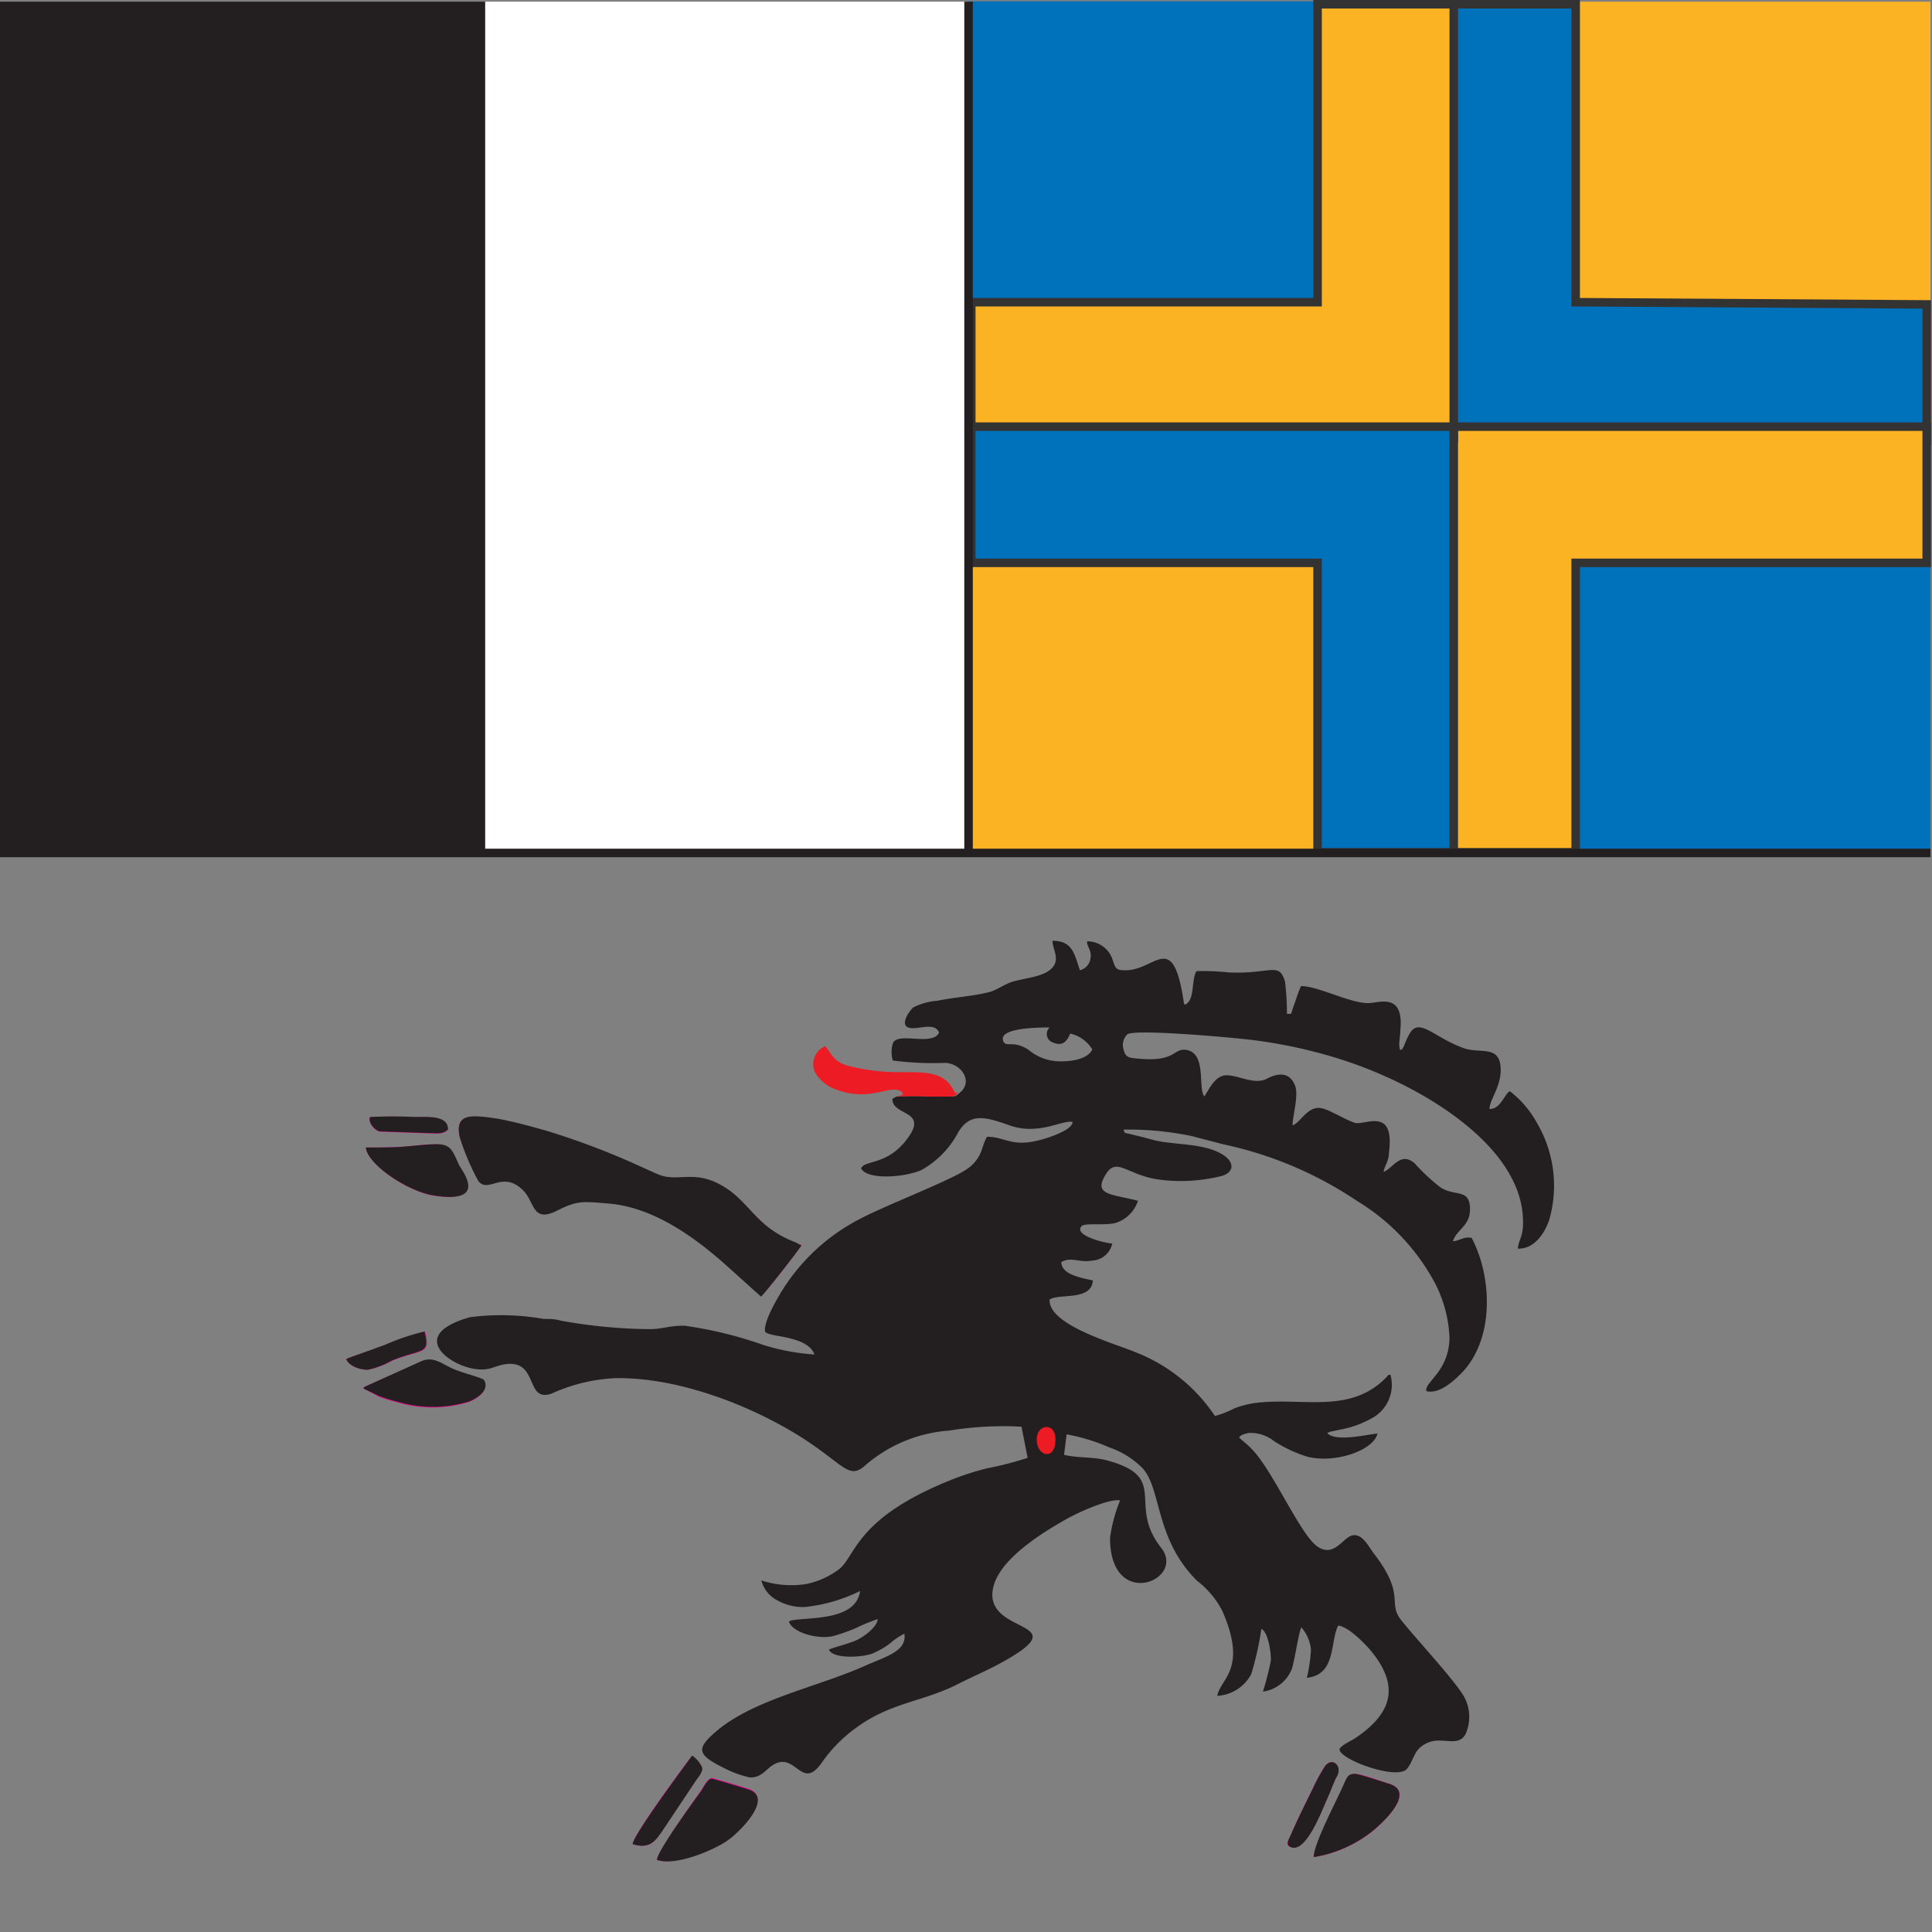
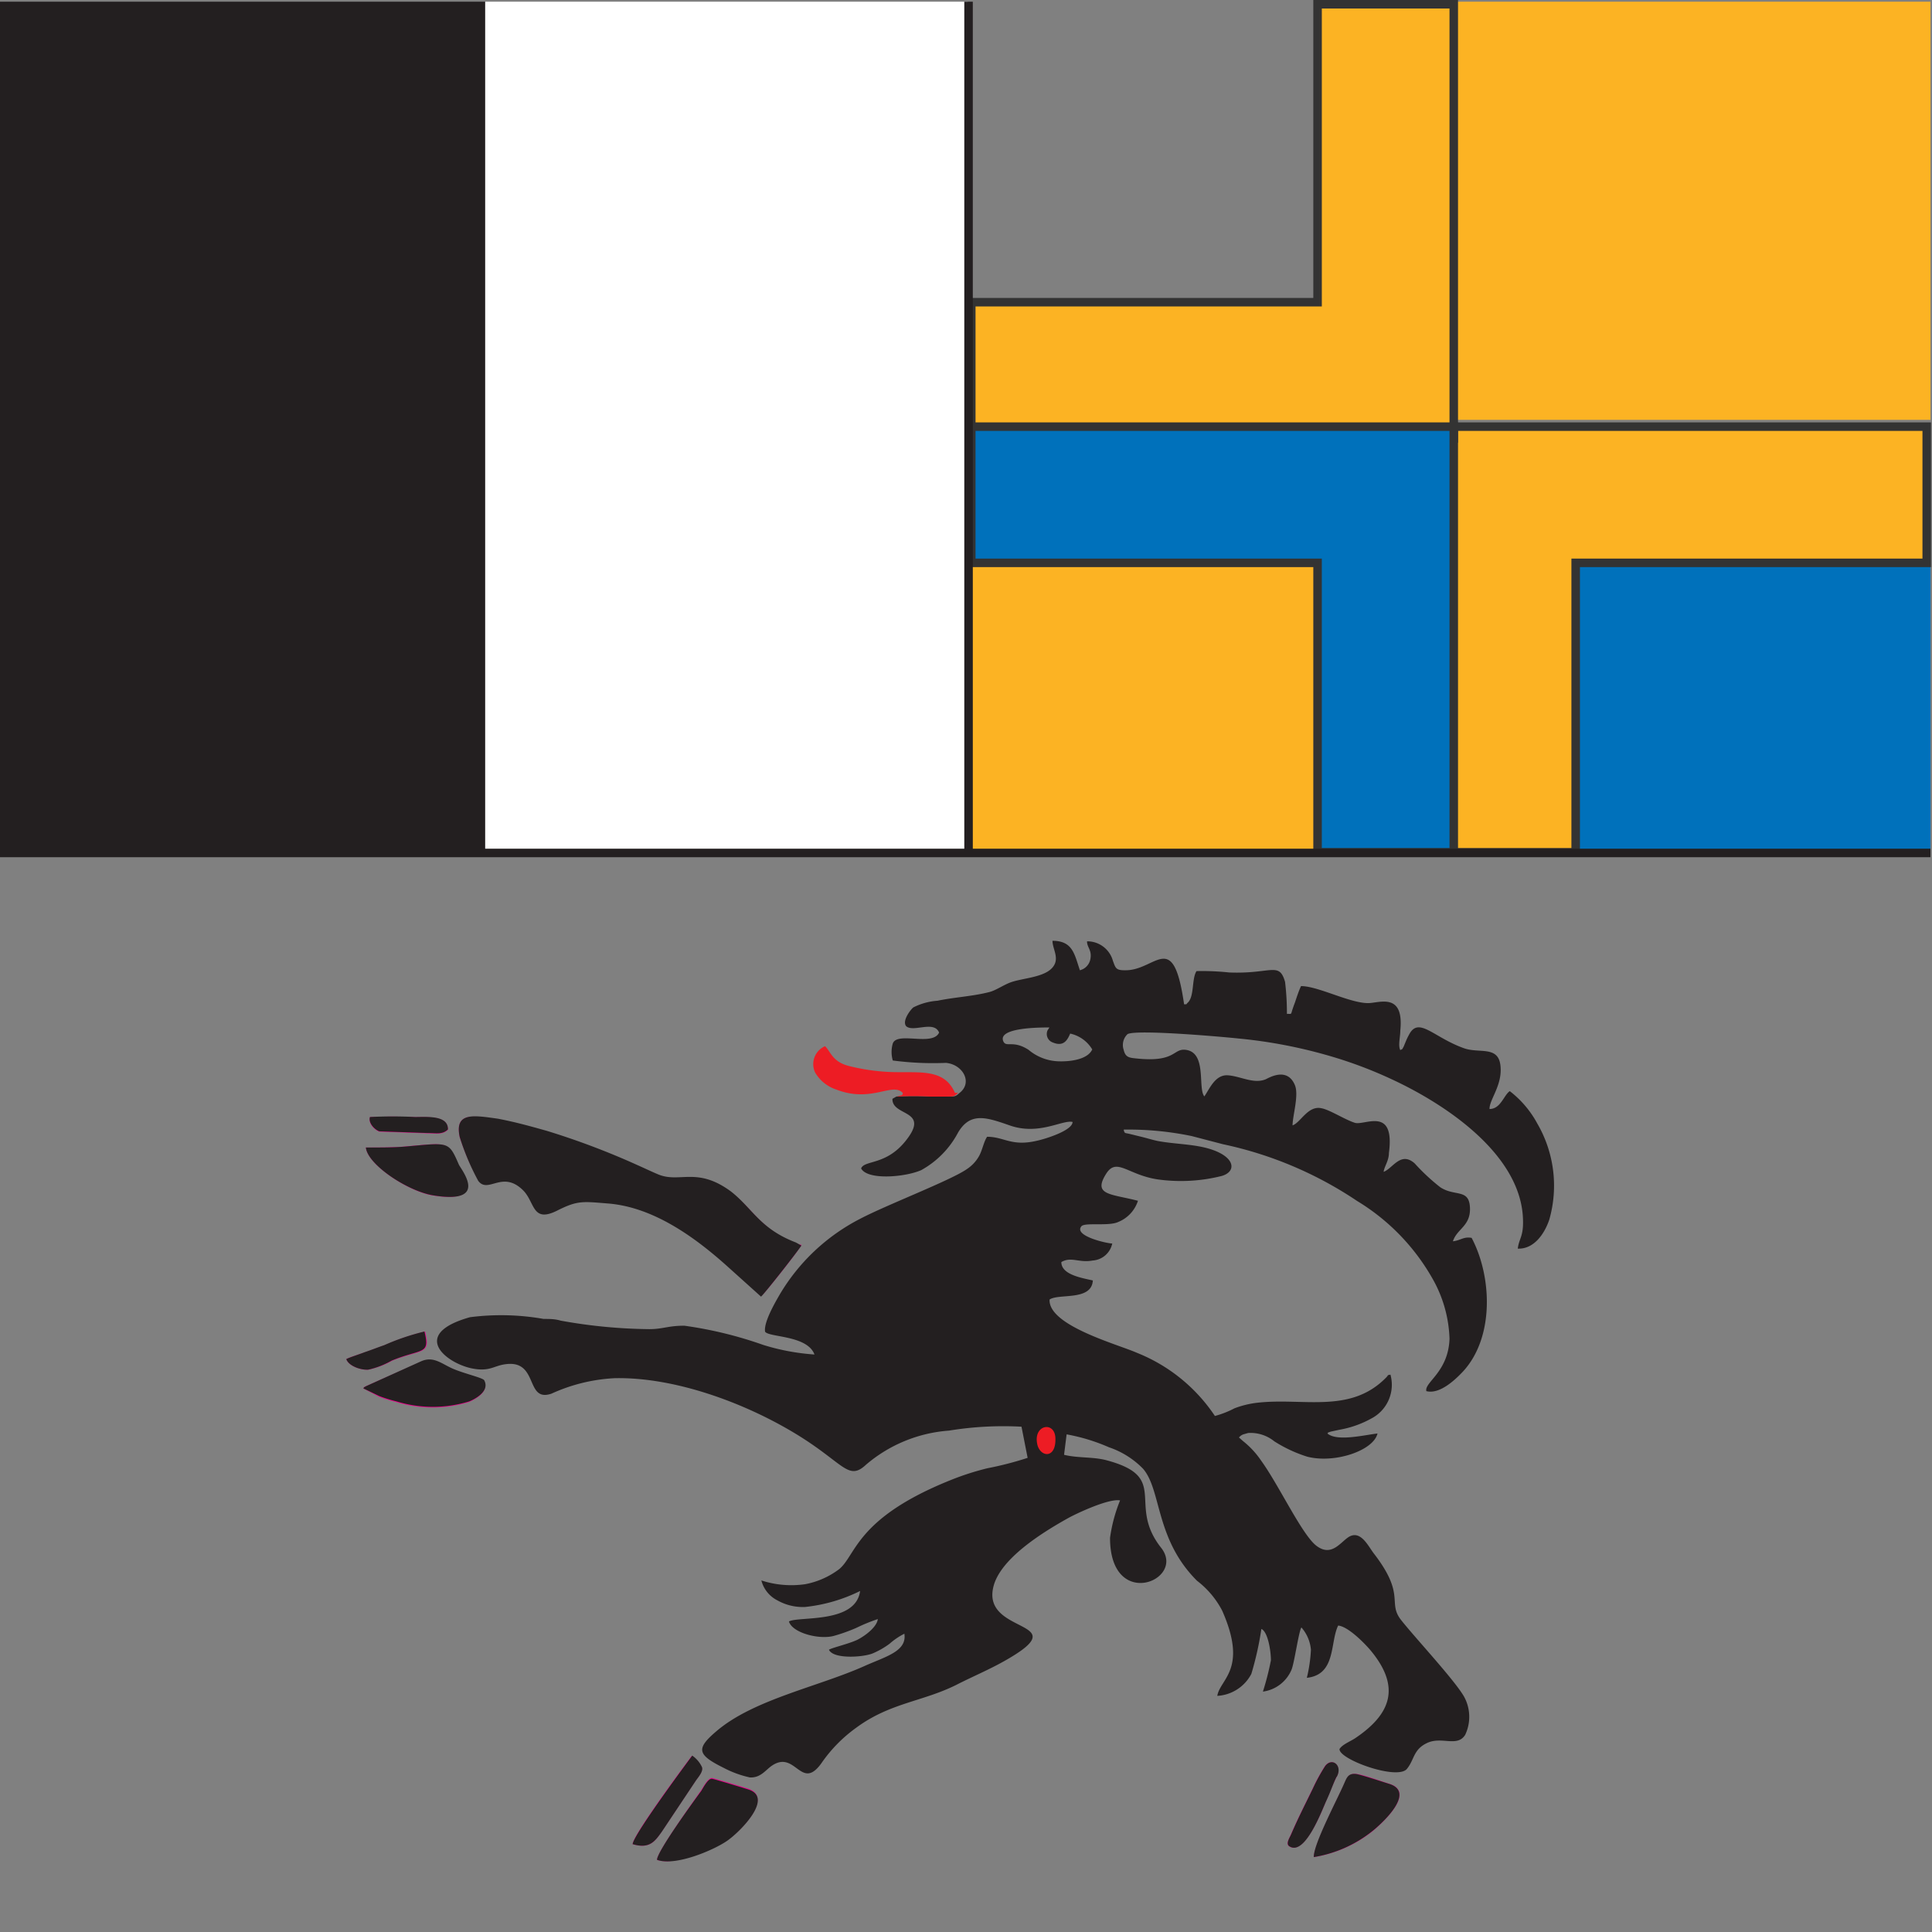
<svg xmlns="http://www.w3.org/2000/svg" id="SQUARE_copy_2" data-name="SQUARE copy 2" viewBox="0 0 113.48 113.48">
  <rect x="0" y="0" width="113.48" height="113.48" fill="#808080" stroke="none" />
  <defs>
    <style>.cls-1,.cls-6{fill:#231f20}.cls-2,.cls-9{fill:#fcb323}.cls-3,.cls-8{fill:#0071bb}.cls-4{fill:#fff}.cls-5{fill:#ec008c}.cls-5,.cls-6,.cls-7{fill-rule:evenodd}.cls-7{fill:#ed1c24}.cls-8,.cls-9{stroke:#333}.cls-10,.cls-8,.cls-9{stroke-miterlimit:10;stroke-width:.5px}.cls-10,.cls-11{fill:none}.cls-10{stroke:#231f20}</style>
  </defs>
  <path class="cls-1" d="M0 0.1H28.5V50.1H0z" />
  <path class="cls-2" d="M56.69 25.25H85.04V50.11H56.69z" />
  <path class="cls-3" d="M85.59 25.25H113.39V50.11H85.59z" />
  <path class="cls-2" d="M85.59 0.1H113.39V24.66H85.59z" />
-   <path class="cls-3" d="M85.59 24.65L56.39 24.65 56.68 0.08 85.03 0.08 85.59 24.65z" />
  <path class="cls-4" d="M28.5 0.1H56.85V50.1H28.5z" />
  <path class="cls-5" d="M38.59 109.24c0-.46 2.07-3.33 2.58-4.07.12-.17.39-.72.64-.74.06 0 1.93.56 2.14.63 1.52.51-.51 2.56-1.22 3s-3.06 1.58-4.14 1.18zm38.58-.16c0-.73 1.39-3.41 1.8-4.32.15-.33.23-.62.71-.56.28 0 1.55.46 1.94.58 1.65.52-.67 2.51-1 2.78a7.43 7.43 0 0 1-3.45 1.52zm1.34-4.72c-.19.37-.4.92-.61 1.4s-1.25 3.27-2.17 2.69c-.23-.14 0-.47.09-.69.43-1 .85-1.81 1.29-2.72a10.79 10.79 0 0 1 .71-1.3c.41-.55 1.05-.04.69.62zm-41.35 3.96c0-.55 3.45-5.17 3.48-5.19a1.67 1.67 0 0 1 .57.67c.1.25-.22.6-.35.79l-2 3c-.38.55-.69 1.03-1.7.73zM21.34 81.55c.11-.12-.1 0 .16-.13L24.71 80c.72-.32 1.3.19 1.84.42s1.77.54 1.87.69c.33.61-.44 1.06-.87 1.24a7.3 7.3 0 0 1-4.29 0 8.57 8.57 0 0 1-1-.31zm-1-1.72c.15-.09.9-.33 1.1-.4.42-.14.79-.29 1.17-.42a13.7 13.7 0 0 1 2.36-.8c.34 1.4-.14 1-1.93 1.71a4.89 4.89 0 0 1-1.41.53c-.47.03-1.16-.23-1.29-.62zm1.15-12.43c.69 0 1.54 0 2.21-.05 2.62-.23 2.59-.35 3.2 1.05.12.28 1.84 2.34-1.46 1.82C24 70 21.58 68.4 21.49 67.4zm25.59 5.72c-.17.33-2.18 2.89-2.37 3l-1.89-1.7c-1.87-1.69-4.35-3.55-7.09-3.77-1.55-.12-1.84-.19-3 .42-1.44.74-1.25-.5-2-1.2-1.22-1.2-2 .23-2.63-.55a14.28 14.28 0 0 1-1.1-2.54c-.31-1.48.82-1.27 2.26-1 1 .2 1.9.43 2.86.71a44.7 44.7 0 0 1 5.3 2c.43.19.89.41 1.25.56 1.22.5 2.22-.5 4.27 1 1.28.92 1.7 2.15 3.82 3zm-25.35-7.5a26.35 26.35 0 0 1 2.67 0c.77 0 1.93-.09 1.91.74-.33.31-.66.21-1.22.21l-2.81-.1c-.28-.1-.66-.47-.55-.85zM60.92 84.8c-.22-1.12 1-1.34 1.07-.35.06 1.28-.92 1.15-1.07.35z" />
  <path class="cls-6" d="M55.56 62.43a18 18 0 0 1-3.12-.14 1.79 1.79 0 0 1 0-1c.27-.72 2.34.19 2.72-.64-.3-.73-1.5 0-1.93-.37-.27-.31.27-1 .42-1.11a3.73 3.73 0 0 1 1.42-.39c1-.21 2.1-.26 3.08-.52.35-.1.74-.37 1.16-.54.74-.29 2.15-.29 2.59-1 .31-.49-.08-1-.08-1.46 1.2 0 1.29.8 1.61 1.73a.83.83 0 0 0 .61-.63c.12-.55-.2-.71-.19-1.07a1.56 1.56 0 0 1 1.52 1.15c.16.43.17.56.75.55 1.79 0 2.79-2.46 3.43 2 .21 0 .1 0 .22-.1.39-.37.22-1.4.51-1.85a15.1 15.1 0 0 1 1.92.08c2.47.1 2.93-.66 3.28.55a15.36 15.36 0 0 1 .11 1.88c.3 0 .22.06.33-.27s.11-.3.16-.45.21-.65.34-.91c1 0 2.85 1 3.94 1 .64 0 2.12-.66 1.89 1.61 0 .38-.14.89 0 1.15.19-.11.07 0 .19-.19l.12-.29a4 4 0 0 1 .25-.51c.57-.94 1.43.26 3.18.88.89.32 2-.16 2.14 1s-.65 2-.64 2.57c.66 0 .84-.82 1.19-1.05A6 6 0 0 1 90.3 66a7.26 7.26 0 0 1 .7 5.64c-.28.83-.9 1.74-1.85 1.7.08-.66.39-.71.29-2-.32-3.73-4.72-6.59-7.81-8a25.07 25.07 0 0 0-3.27-1.24 28.85 28.85 0 0 0-5.6-1.1c-1.14-.12-6-.54-6.53-.26a.88.88 0 0 0-.23.92c.1.44.32.47.74.51 2.43.26 2.13-.67 3-.49 1.14.25.61 2.25 1 2.72.31-.45.64-1.29 1.38-1.24s1.5.52 2.21.24c.17-.07 1.27-.77 1.73.34.24.59-.13 1.76-.14 2.36.47-.15.91-1.2 1.72-1 .47.09 1.37.67 1.94.85s2.37-1 2 1.78c0 .45-.27.78-.31 1.1.54-.2 1-1.22 1.82-.5a12 12 0 0 0 1.5 1.4c.85.57 1.69.07 1.75 1.18s-.76 1.25-1 2c.45-.05.64-.29 1.1-.2 1.19 2.25 1.35 5.82-.5 7.84-.35.37-1.33 1.38-2.16 1.16-.13-.52 1.29-1.11 1.36-3.07a7.59 7.59 0 0 0-1-3.54 12.58 12.58 0 0 0-4.43-4.56 22.44 22.44 0 0 0-7.87-3.33L70 66.73a18.19 18.19 0 0 0-4-.38c.06.25.06.18.38.26l.53.13c.39.09.76.21 1.1.28.81.15 1.64.17 2.45.32 2.07.39 2.29 1.44 1.31 1.73a9.82 9.82 0 0 1-3.8.2C66.25 69 65.61 68 65 68.9c-.85 1.31.21 1.21 1.84 1.63a2 2 0 0 1-1.17 1.25c-.56.26-2 0-2.16.26-.44.56 1.52 1 1.82 1a1.26 1.26 0 0 1-1.16 1c-.79.15-1.25-.25-1.83.09 0 .74 1.19.93 1.85 1.08-.07 1.22-2 .75-2.54 1.12-.09 1.53 4 2.63 5.13 3.13a9.92 9.92 0 0 1 4.58 3.71 5.6 5.6 0 0 0 1.15-.45 5.58 5.58 0 0 1 1.28-.32c2.73-.33 5.51.68 7.63-1.49.2-.21 0-.1.25-.17a2.23 2.23 0 0 1-1 2.51 6 6 0 0 1-2 .73l-.51.11c-.2.08-.1 0-.19.11.57.49 2.2.08 2.94 0-.23 1-2.51 1.78-4.13 1.36a8.13 8.13 0 0 1-1.93-.9 2.21 2.21 0 0 0-1.54-.49l-.28.08c-.13.05 0 0-.14.07l-.12.11s.23.21.31.27a5.14 5.14 0 0 1 1 1.1c1.05 1.45 2.4 4.36 3.25 5s1.36-.15 1.84-.49c.73-.51 1.19.5 1.52.93 1.91 2.47.78 2.87 1.61 3.92s3.1 3.48 3.68 4.47a2.46 2.46 0 0 1 .08 2.27c-.46.74-1.37.08-2.22.47s-.75 1-1.22 1.55c-.62.64-4-.59-3.94-1.19.17-.27.63-.44.93-.64 2.09-1.41 2.7-3 .87-5.18-.29-.34-1.27-1.37-1.88-1.43-.49 1-.11 2.88-1.84 3.07A8.71 8.71 0 0 0 77 96.9a2.28 2.28 0 0 0-.56-1.31c-.16.26-.4 2-.57 2.46a2.13 2.13 0 0 1-1.69 1.31 16.44 16.44 0 0 0 .47-1.84c0-.53-.17-1.67-.56-1.84a18.88 18.88 0 0 1-.59 2.64 2.41 2.41 0 0 1-2 1.29c.16-1 1.81-1.55.29-5a5.26 5.26 0 0 0-1.48-1.76c-2.46-2.45-2.08-5.32-3.17-6.58a5.07 5.07 0 0 0-2-1.26 11.08 11.08 0 0 0-2.49-.76l-.15 1.2c.79.2 1.7.11 2.49.32 3.76 1 1.18 2.57 3.21 5.14 1.5 1.9-3 3.75-3-.58a9.08 9.08 0 0 1 .59-2.2c-.66-.13-2.59.78-3.07 1.05-1.41.79-4 2.36-4.38 4.06-.65 2.82 5 1.87.66 4.32-.92.52-1.84.9-2.82 1.4-2 1-3.9 1.05-5.9 2.53a8.51 8.51 0 0 0-2.05 2.1c-1.18 1.61-1.5-.78-2.86.1-.39.25-.68.75-1.33.71a6.1 6.1 0 0 1-1.55-.57c-1.55-.77-1.62-1.12-.39-2.16 2.2-1.87 6-2.6 8.74-3.84 1.22-.54 2.44-.85 2.28-1.87a4.06 4.06 0 0 0-.87.59 4.82 4.82 0 0 1-1 .57c-.58.23-2.31.34-2.56-.22.18-.12 1.27-.37 1.72-.61s1.1-.74 1.15-1.19a10.35 10.35 0 0 0-1.27.52 10.25 10.25 0 0 1-1.32.47c-.89.23-2.44-.19-2.63-.85.55-.32 3.93.15 4.18-1.79a9.49 9.49 0 0 1-3.24.94 3.05 3.05 0 0 1-1.62-.39 1.82 1.82 0 0 1-.94-1.17 5.68 5.68 0 0 0 2.58.22 4.79 4.79 0 0 0 2-.89c1-.84 1-3 6.53-5.22a15.73 15.73 0 0 1 2.17-.7 19.47 19.47 0 0 0 2.36-.61L60 83.8a19.84 19.84 0 0 0-4.26.23 8.44 8.44 0 0 0-4.87 2c-1.07 1-1.3-.12-4.26-1.89s-7-3.26-10.5-3.19a10.17 10.17 0 0 0-3.72.91c-1.56.53-.73-2-2.7-1.73-.7.09-.93.46-2 .24-1.5-.32-3.63-2-.09-3a14.32 14.32 0 0 1 4.33.1c.35 0 .67 0 1 .1a30.54 30.54 0 0 0 5.21.5c.8 0 1.13-.21 2.07-.2A23.65 23.65 0 0 1 44.84 79a13.1 13.1 0 0 0 3 .56c-.42-1.14-2.68-1-2.9-1.34-.1-.55.62-1.77.85-2.17a11.69 11.69 0 0 1 4.73-4.46c1.56-.82 5.35-2.27 6.27-2.92a2.21 2.21 0 0 0 .73-.79c.19-.36.26-.81.46-1.11 1 0 1.42.58 2.9.24.53-.11 2.12-.61 2.12-1.11-.6-.14-2 .82-3.73.19-1.33-.46-2.28-.79-3 .44a5.39 5.39 0 0 1-2.16 2.2c-.93.41-3.15.61-3.53-.1.19-.5 1.45-.17 2.6-1.6 1.52-1.88-.8-1.43-.76-2.49l.23-.13a18.67 18.67 0 0 1 2 0h1c.47 0 .47 0 .73-.23.76-.61.17-1.66-.82-1.75zM27 66.78a14.28 14.28 0 0 0 1.09 2.58c.59.78 1.41-.65 2.63.55.71.7.52 1.94 2 1.2 1.21-.61 1.5-.54 3-.42 2.74.22 5.22 2.08 7.09 3.77l1.89 1.7c.19-.15 2.2-2.71 2.37-3l-.32-.18c-2.12-.81-2.54-2-3.82-3-2-1.47-3-.47-4.27-1-.36-.15-.82-.37-1.25-.56a44.7 44.7 0 0 0-5.3-2c-1-.28-1.82-.51-2.86-.71-1.43-.2-2.56-.41-2.25 1.07zm11.59 42.46c1.08.4 3.36-.58 4.14-1.13s2.74-2.54 1.22-3c-.21-.07-2.08-.64-2.14-.63-.25 0-.52.57-.64.74-.51.69-2.59 3.56-2.58 4.02zm38.58-.16a7.43 7.43 0 0 0 3.43-1.52c.35-.27 2.67-2.26 1-2.78-.39-.12-1.66-.54-1.94-.58-.48-.06-.56.23-.71.56-.39.91-1.82 3.59-1.78 4.32zM22.28 82a8.57 8.57 0 0 0 1 .31 7.3 7.3 0 0 0 4.29 0c.43-.18 1.2-.63.87-1.24-.1-.15-1.22-.4-1.87-.69s-1.12-.74-1.84-.42l-3.23 1.46c-.26.15-.05 0-.16.13zm-.79-14.6c.09 1 2.47 2.59 4 2.82 3.3.52 1.58-1.54 1.46-1.82-.61-1.4-.58-1.28-3.2-1.05-.75.06-1.57.05-2.26.05zm15.67 40.92c1 .3 1.32-.18 1.72-.74l2-3c.13-.19.45-.54.35-.79a1.67 1.67 0 0 0-.57-.67s-3.47 4.65-3.5 5.2zm27-46.67a2 2 0 0 0-1.3-.94c-.15.34-.36.79-1 .53a.53.53 0 0 1-.33-.72l.11-.17c-.54 0-3.05 0-2.71.81.17.39.56-.09 1.48.5a2.88 2.88 0 0 0 1.87.68c.66.01 1.61-.13 1.87-.69zm14.36 42.71c.36-.66-.28-1.17-.69-.62a10.79 10.79 0 0 0-.71 1.3c-.44.91-.86 1.72-1.29 2.72-.1.22-.32.55-.09.69.92.58 1.91-2.13 2.17-2.69s.41-1.03.6-1.4zM20.34 79.83c.13.39.82.65 1.29.62a4.89 4.89 0 0 0 1.37-.53c1.79-.74 2.27-.31 1.93-1.71a13.7 13.7 0 0 0-2.36.8c-.38.13-.75.28-1.17.42-.16.07-.91.31-1.06.4zm4.06-14.22a26.35 26.35 0 0 0-2.67 0c-.11.36.29.75.55.84l2.81.1c.56 0 .89.1 1.22-.21.02-.82-1.14-.74-1.91-.73z" />
  <path class="cls-7" d="M52.7 64.41a17.6 17.6 0 0 1 1.93 0h.94c.46 0 .46 0 .71-.22h-.19c-.66-1.51-2.19-1.14-3.94-1.23a12 12 0 0 1-2.26-.34c-1-.24-1.1-.86-1.43-1.17a1.15 1.15 0 0 0-.58 1.55 2.26 2.26 0 0 0 1.25 1c2.07.8 3.29-.46 3.9.2-.03.2-.09.09-.33.21zm8.22 20.39c.15.8 1.13.93 1.07-.35-.05-.99-1.29-.77-1.07.35z" />
-   <path class="cls-8" d="M113.17 25.88L84.56 25.75 84.56 0.25 92.55 0.25 92.55 17.75 113.17 17.88 113.17 25.88z" />
  <path class="cls-9" d="M92.55 50.06L84.56 50.06 84.56 25.06 113.17 25.06 113.17 33.06 92.55 33.06 92.55 50.06z" />
  <path class="cls-9" d="M85.39 25.75L57.05 25.75 57.05 17.75 77.39 17.75 77.39 0.25 85.39 0.25 85.39 25.75z" />
  <path class="cls-8" d="M85.39 50.06L77.39 50.06 77.39 33.06 57.05 33.06 57.05 25.06 85.39 25.06 85.39 50.06z" />
  <path class="cls-10" d="M56.89 0.1L56.89 50.27" />
  <path class="cls-10" d="M0 50.1L113.39 50.1" />
  <path class="cls-11" d="M0.06 0.1H113.38V113.47H0.06z" />
</svg>